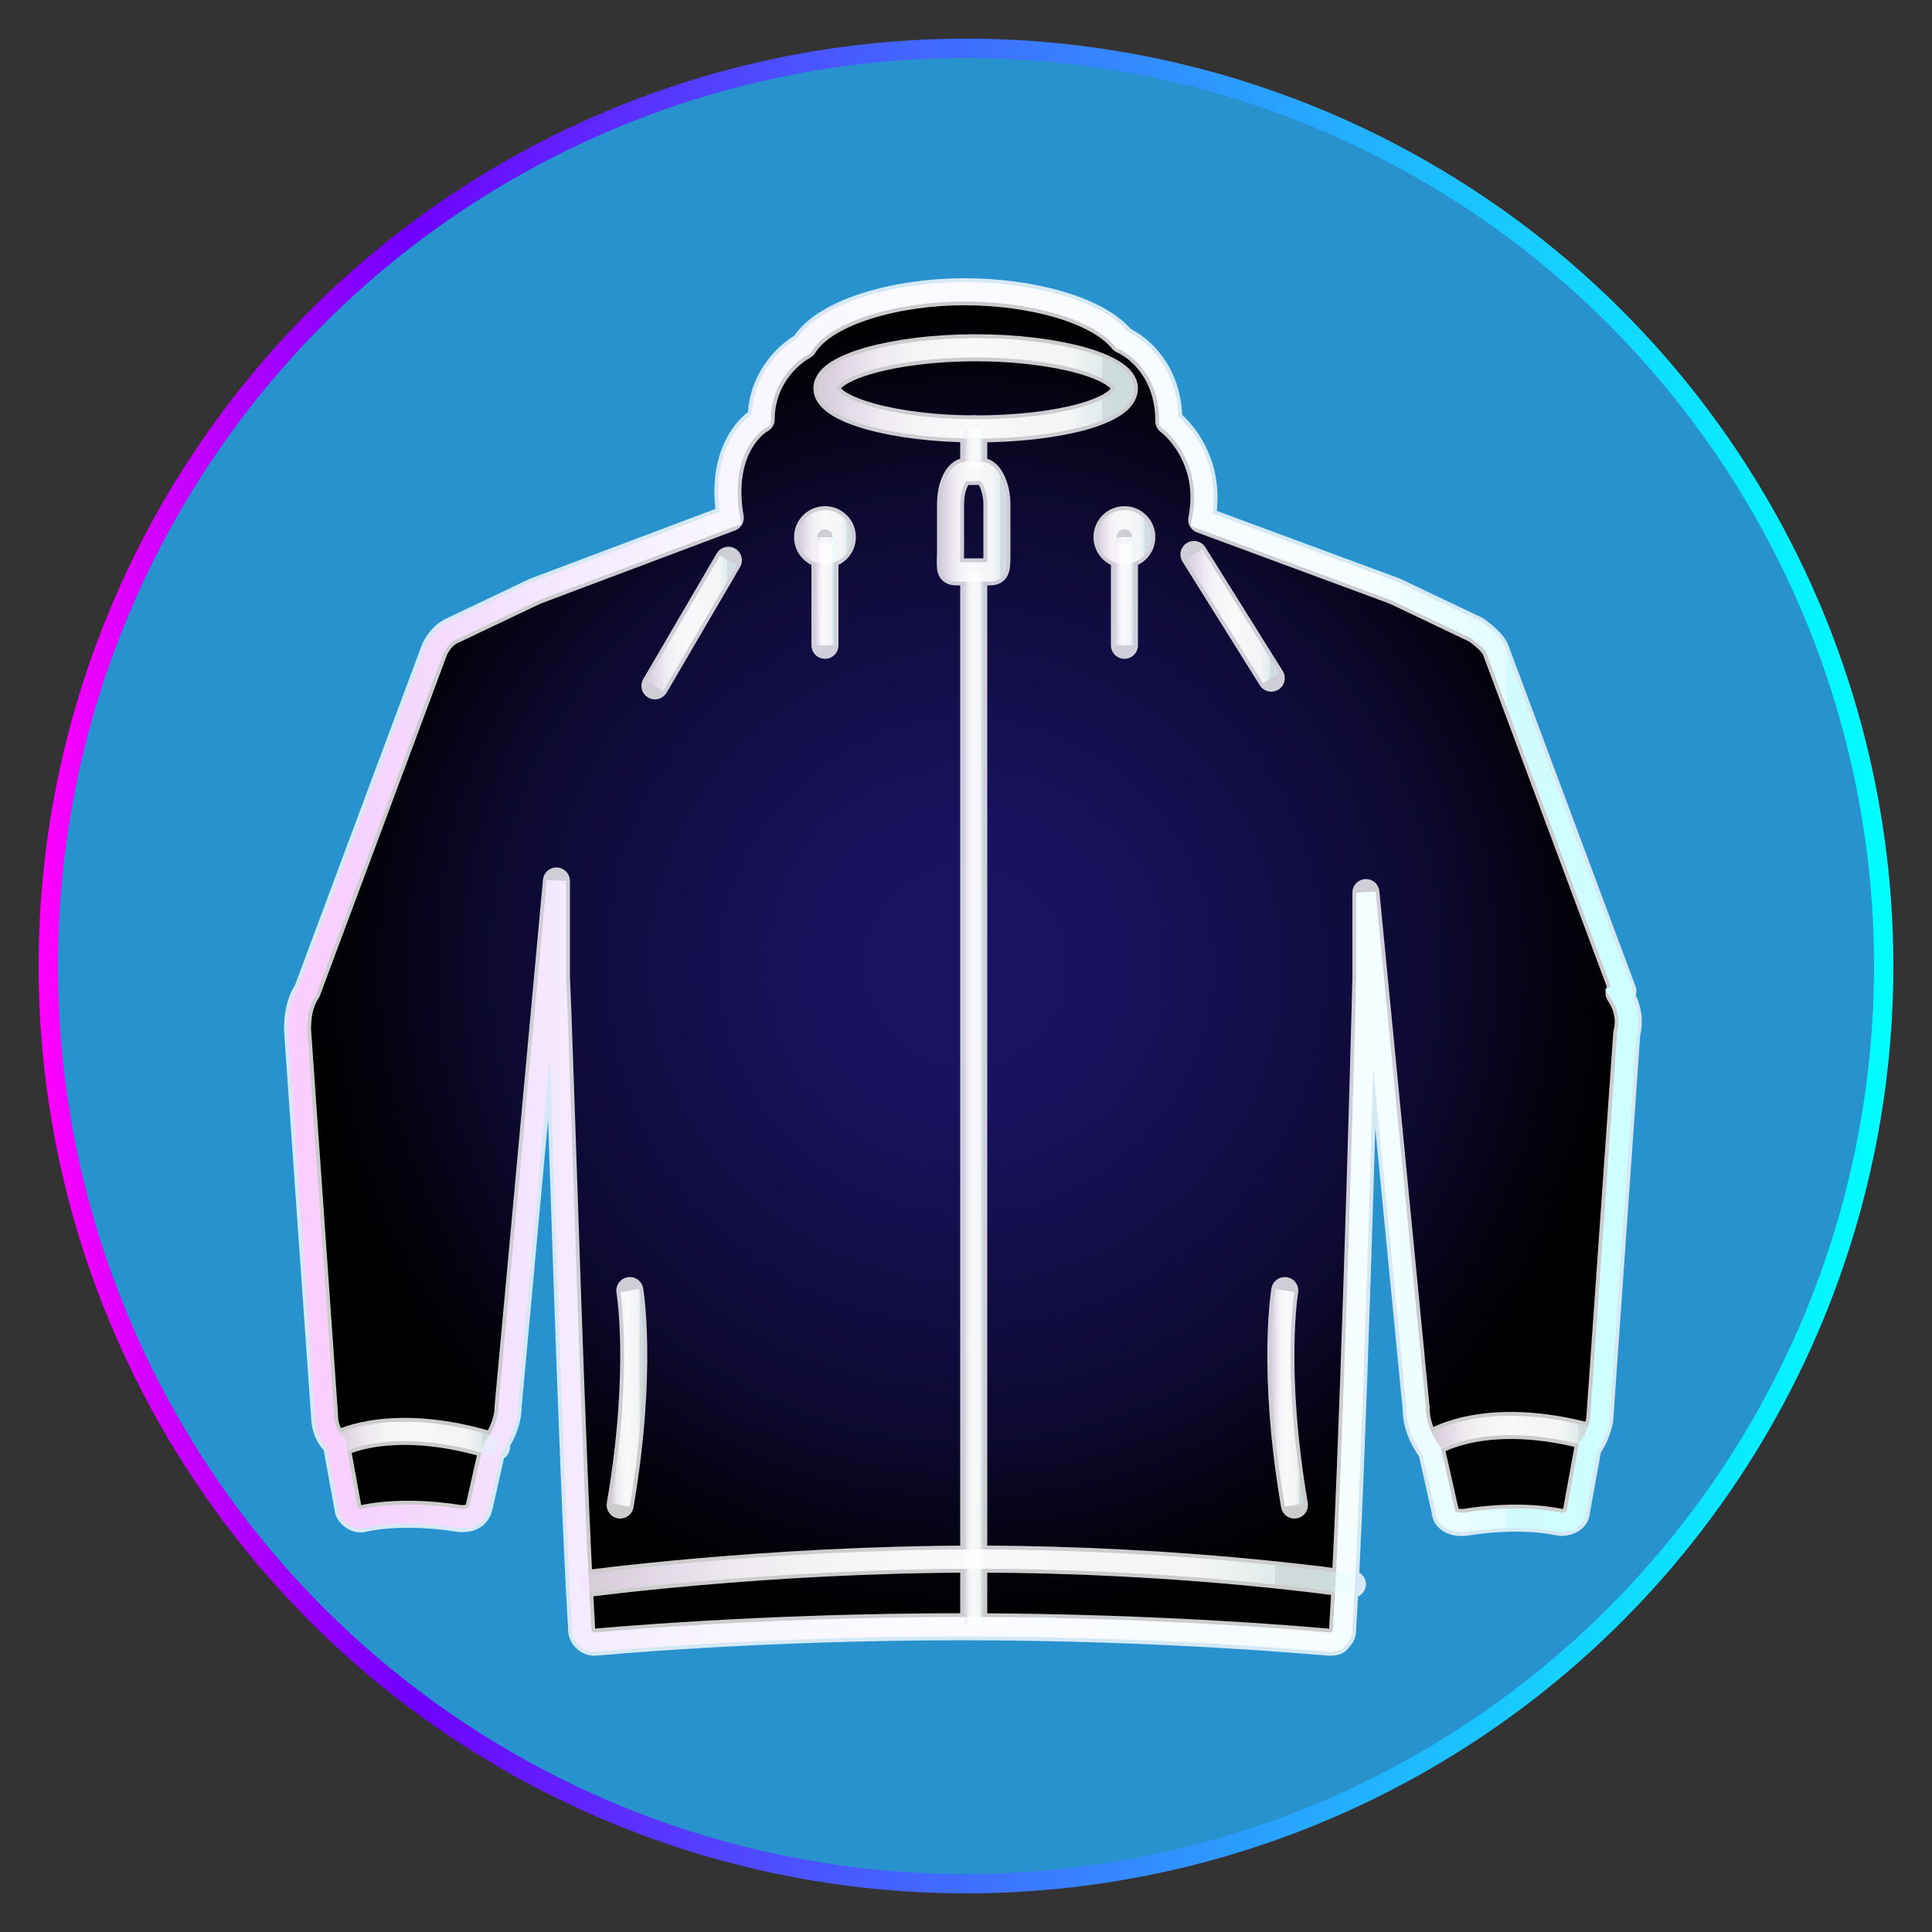
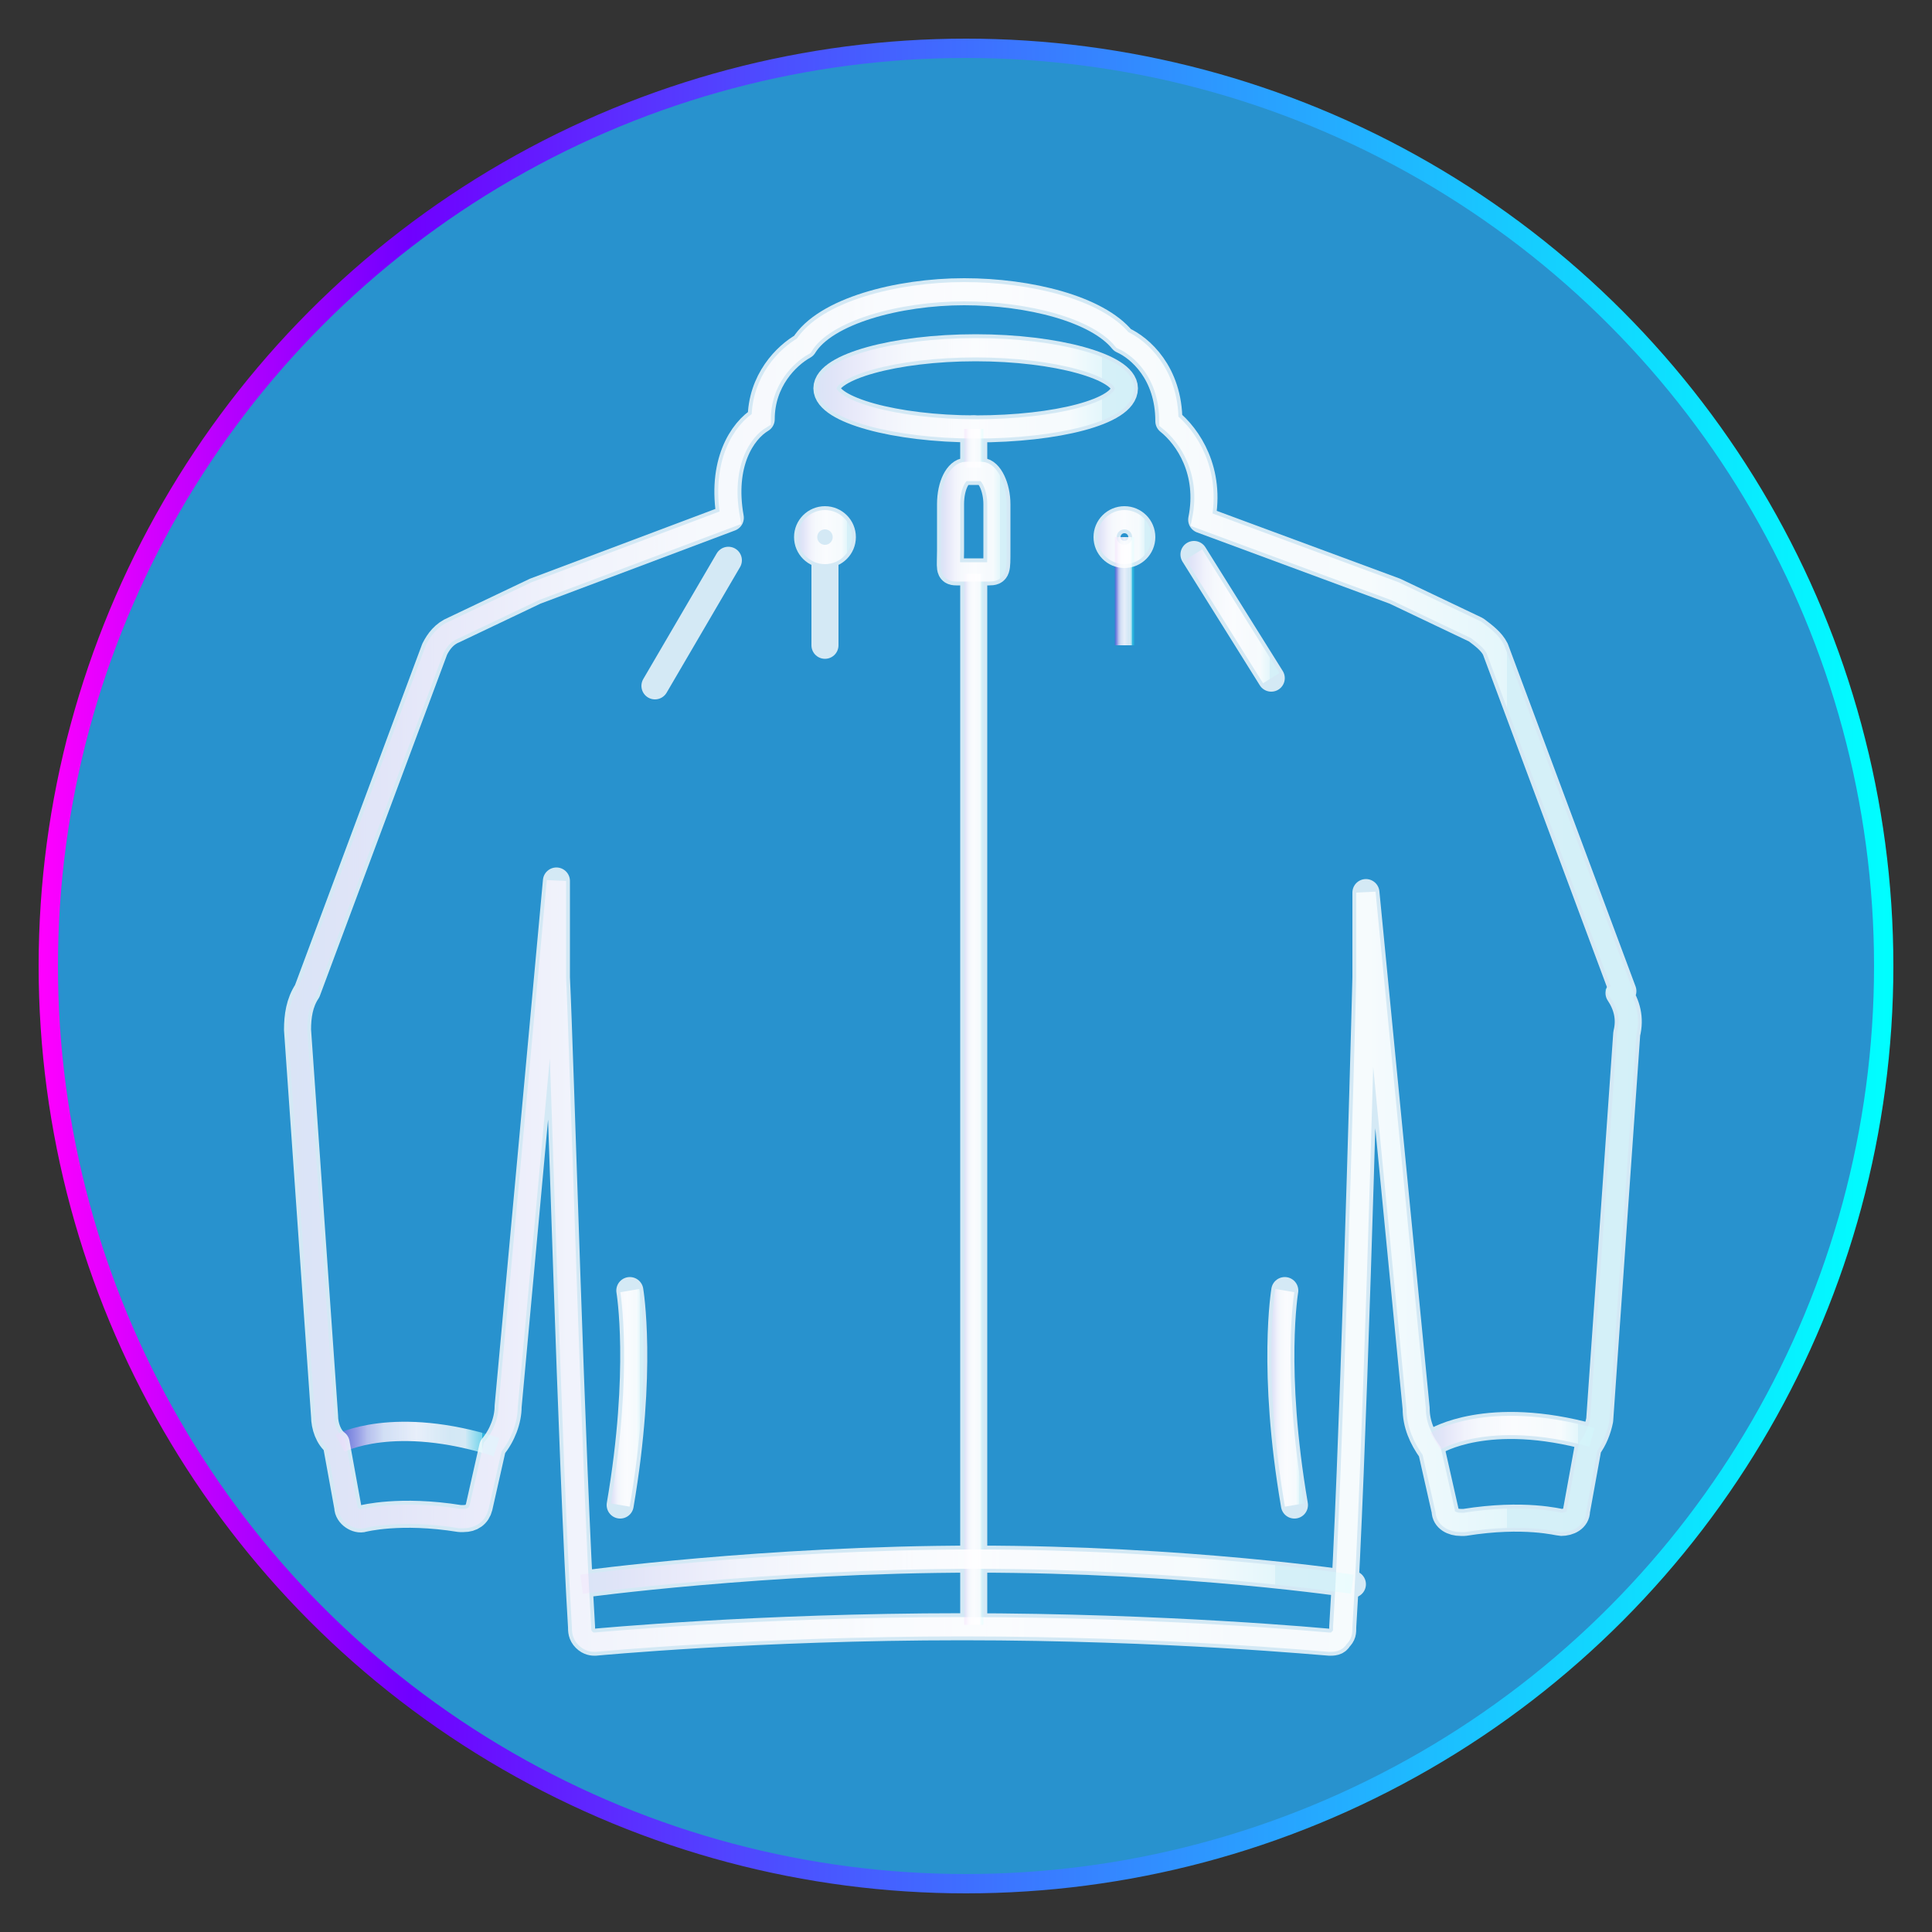
<svg xmlns="http://www.w3.org/2000/svg" xmlns:xlink="http://www.w3.org/1999/xlink" viewBox="0 0 100 100">
  <rect x="0" y="0" width="100" height="100" fill="#333333" stroke="none" />
  <defs>
    <style>
      .cls-1 {
        stroke: url(#Degradado_sin_nombre_108-10);
      }

      .cls-1, .cls-2, .cls-3, .cls-4, .cls-5, .cls-6, .cls-7, .cls-8, .cls-9, .cls-10, .cls-11, .cls-12, .cls-13, .cls-14, .cls-15, .cls-16, .cls-17, .cls-18 {
        stroke-miterlimit: 10;
      }

      .cls-1, .cls-19, .cls-3, .cls-4, .cls-5, .cls-6, .cls-7, .cls-8, .cls-9, .cls-20, .cls-10, .cls-11, .cls-12, .cls-13, .cls-14, .cls-15, .cls-16, .cls-17 {
        fill: none;
      }

      .cls-1, .cls-20 {
        fill-rule: evenodd;
      }

      .cls-21 {
        isolation: isolate;
      }

      .cls-2 {
        fill: url(#Degradado_sin_nombre_63);
        mix-blend-mode: soft-light;
        stroke: url(#Degradado_sin_nombre_79-2);
      }

      .cls-19, .cls-20 {
        stroke: #fff;
        stroke-linecap: round;
        stroke-linejoin: round;
        stroke-width: 1.4px;
      }

      .cls-3 {
        stroke: url(#Degradado_sin_nombre_108-16);
      }

      .cls-4 {
        stroke: url(#Degradado_sin_nombre_108-15);
      }

      .cls-5 {
        stroke: url(#Degradado_sin_nombre_108-14);
      }

      .cls-6 {
        stroke: url(#Degradado_sin_nombre_108-13);
      }

      .cls-7 {
        stroke: url(#Degradado_sin_nombre_108-11);
      }

      .cls-8 {
        stroke: url(#Degradado_sin_nombre_108-12);
      }

      .cls-9 {
        stroke: url(#Degradado_sin_nombre_108);
      }

      .cls-22 {
        opacity: .8;
      }

      .cls-10 {
        stroke: url(#Degradado_sin_nombre_108-9);
      }

      .cls-11 {
        stroke: url(#Degradado_sin_nombre_108-5);
      }

      .cls-12 {
        stroke: url(#Degradado_sin_nombre_108-7);
      }

      .cls-13 {
        stroke: url(#Degradado_sin_nombre_108-4);
      }

      .cls-14 {
        stroke: url(#Degradado_sin_nombre_108-8);
      }

      .cls-15 {
        stroke: url(#Degradado_sin_nombre_108-6);
      }

      .cls-16 {
        stroke: url(#Degradado_sin_nombre_108-3);
      }

      .cls-17 {
        stroke: url(#Degradado_sin_nombre_108-2);
      }

      .cls-18 {
        fill: #2892ce;
        stroke: url(#Degradado_sin_nombre_79);
      }
    </style>
    <linearGradient id="Degradado_sin_nombre_79" data-name="Degradado sin nombre 79" x1="2" y1="50" x2="98" y2="50" gradientUnits="userSpaceOnUse">
      <stop offset="0" stop-color="#f0f" />
      <stop offset=".2" stop-color="#7000ff" />
      <stop offset=".4" stop-color="#4c4fff" />
      <stop offset=".8" stop-color="#16ccff" />
      <stop offset="1" stop-color="aqua" />
    </linearGradient>
    <radialGradient id="Degradado_sin_nombre_63" data-name="Degradado sin nombre 63" cx="50" cy="50" fx="50" fy="50" r="34.7" gradientUnits="userSpaceOnUse">
      <stop offset="0" stop-color="#1b1464" />
      <stop offset=".2" stop-color="#19125e" />
      <stop offset=".4" stop-color="#140f4d" />
      <stop offset=".7" stop-color="#0d0931" />
      <stop offset=".9" stop-color="#02020a" />
      <stop offset="1" stop-color="#000" />
    </radialGradient>
    <linearGradient id="Degradado_sin_nombre_79-2" data-name="Degradado sin nombre 79" x1="15" x2="85" xlink:href="#Degradado_sin_nombre_79" />
    <linearGradient id="Degradado_sin_nombre_108" data-name="Degradado sin nombre 108" x1="15" y1="50" x2="85" y2="50" gradientUnits="userSpaceOnUse">
      <stop offset="0" stop-color="#b402e9" stop-opacity=".2" />
      <stop offset="0" stop-color="#b80fea" stop-opacity=".2" />
      <stop offset=".1" stop-color="#db87f4" stop-opacity=".5" />
      <stop offset=".2" stop-color="#f2d3fb" stop-opacity=".7" />
      <stop offset=".3" stop-color="#fbf1fe" stop-opacity=".8" />
      <stop offset=".3" stop-color="#fbf2fe" stop-opacity=".8" />
      <stop offset=".5" stop-color="#fdf9ff" stop-opacity=".9" />
      <stop offset=".7" stop-color="#fefdff" stop-opacity=".8" />
      <stop offset=".8" stop-color="#fff" stop-opacity=".8" />
      <stop offset=".8" stop-color="#f9ffff" stop-opacity=".8" />
      <stop offset=".9" stop-color="#aeffff" stop-opacity=".6" />
      <stop offset=".9" stop-color="#6fffff" stop-opacity=".5" />
      <stop offset=".9" stop-color="#3fffff" stop-opacity=".3" />
      <stop offset="1" stop-color="#1cffff" stop-opacity=".3" />
      <stop offset="1" stop-color="#07ffff" stop-opacity=".2" />
      <stop offset="1" stop-color="aqua" stop-opacity=".2" />
    </linearGradient>
    <linearGradient id="Degradado_sin_nombre_108-2" data-name="Degradado sin nombre 108" x1="42.2" y1="20.1" x2="58.7" y2="20.1" xlink:href="#Degradado_sin_nombre_108" />
    <linearGradient id="Degradado_sin_nombre_108-3" data-name="Degradado sin nombre 108" x1="49.9" y1="56.9" x2="50.9" y2="56.9" xlink:href="#Degradado_sin_nombre_108" />
    <linearGradient id="Degradado_sin_nombre_108-4" data-name="Degradado sin nombre 108" x1="49.9" y1="23.2" x2="50.9" y2="23.2" xlink:href="#Degradado_sin_nombre_108" />
    <linearGradient id="Degradado_sin_nombre_108-5" data-name="Degradado sin nombre 108" x1="30" y1="81.3" x2="70" y2="81.3" xlink:href="#Degradado_sin_nombre_108" />
    <linearGradient id="Degradado_sin_nombre_108-6" data-name="Degradado sin nombre 108" x1="31.6" y1="72.4" x2="33.3" y2="72.4" xlink:href="#Degradado_sin_nombre_108" />
    <linearGradient id="Degradado_sin_nombre_108-7" data-name="Degradado sin nombre 108" x1="65.8" y1="72.4" x2="67.4" y2="72.4" xlink:href="#Degradado_sin_nombre_108" />
    <linearGradient id="Degradado_sin_nombre_108-8" data-name="Degradado sin nombre 108" x1="17.3" y1="74.5" x2="25.8" y2="74.5" xlink:href="#Degradado_sin_nombre_108" />
    <linearGradient id="Degradado_sin_nombre_108-9" data-name="Degradado sin nombre 108" x1="74.1" y1="74.2" x2="82.5" y2="74.2" xlink:href="#Degradado_sin_nombre_108" />
    <linearGradient id="Degradado_sin_nombre_108-10" data-name="Degradado sin nombre 108" x1="48.7" y1="27" x2="52.1" y2="27" xlink:href="#Degradado_sin_nombre_108" />
    <linearGradient id="Degradado_sin_nombre_108-11" data-name="Degradado sin nombre 108" x1="41.4" y1="27.8" x2="44.1" y2="27.8" xlink:href="#Degradado_sin_nombre_108" />
    <linearGradient id="Degradado_sin_nombre_108-12" data-name="Degradado sin nombre 108" x1="56.8" y1="27.8" x2="59.5" y2="27.8" xlink:href="#Degradado_sin_nombre_108" />
    <linearGradient id="Degradado_sin_nombre_108-13" data-name="Degradado sin nombre 108" x1="42.2" y1="30.6" x2="43.2" y2="30.6" xlink:href="#Degradado_sin_nombre_108" />
    <linearGradient id="Degradado_sin_nombre_108-14" data-name="Degradado sin nombre 108" x1="57.7" y1="30.6" x2="58.7" y2="30.6" xlink:href="#Degradado_sin_nombre_108" />
    <linearGradient id="Degradado_sin_nombre_108-15" data-name="Degradado sin nombre 108" x1="33.5" y1="32.2" x2="38.1" y2="32.2" xlink:href="#Degradado_sin_nombre_108" />
    <linearGradient id="Degradado_sin_nombre_108-16" data-name="Degradado sin nombre 108" x1="61.4" y1="31.9" x2="66.2" y2="31.9" xlink:href="#Degradado_sin_nombre_108" />
  </defs>
  <g class="cls-21">
    <g id="Capa_1" data-name="Capa 1">
      <circle class="cls-18" cx="50" cy="50" r="47.5" />
-       <path class="cls-2" d="M84,51.3l-6.6-17.7c-.2-.4-.6-.7-1-1l-4.2-2-10-3.7c.5-2.5-.7-4.3-1.7-5.1,0-2.5-1.5-3.8-2.4-4.2-1.3-1.6-4.8-2.5-8.2-2.5s-7.2,1-8.3,2.8c-.9.5-2.2,1.8-2.2,3.8-1,.6-2.1,2.3-1.6,5.1l-10.1,3.8-4.2,2c-.5.2-.8.6-1,1l-6.6,17.7c-.4.6-.5,1.3-.5,2l1.4,20c0,.5.2,1.1.6,1.4l.6,3.3c0,.4.5.7.8.6,0,0,1.9-.5,5,0h.2c.4,0,.7-.2.8-.6l.7-3.1c.5-.6.8-1.4.8-2.1l2.5-27.2v5c.2,4.1.8,25.5,1.3,33.6,0,.2,0,.4.2.6.2.2.4.2.5.2,0,0,8.4-.8,19-.8s.3,0,.5,0c10.3,0,18.4.8,18.5.8h0c.2,0,.4,0,.5-.2.2-.2.2-.3.2-.6.5-7.8,1.1-29.5,1.2-33.6v-4.4c0,0,2.6,26.7,2.6,26.7,0,.8.3,1.5.8,2.2l.7,3.1c0,.4.4.6.8.6h.2c3.1-.5,4.9,0,5,0,.4,0,.8-.2.8-.6l.6-3.3c.3-.4.5-.9.6-1.4l1.4-20c.2-.8,0-1.5-.4-2.1Z" />
      <g>
        <g>
          <path class="cls-9" d="M84,51.3l-6.6-17.7c-.2-.4-.6-.7-1-1l-4.2-2h0l-10-3.7c.5-2.5-.7-4.3-1.7-5.1,0-2.5-1.5-3.8-2.4-4.2-1.3-1.6-4.8-2.5-8.2-2.5s-7.2,1-8.3,2.8c-.9.5-2.2,1.8-2.2,3.8-1,.6-2.1,2.3-1.6,5.1l-10.1,3.8h0l-4.2,2c-.5.2-.8.6-1,1l-6.6,17.7c-.4.6-.5,1.3-.5,2l1.4,20c0,.5.2,1.1.6,1.4l.6,3.3c0,.4.5.7.8.6,0,0,1.9-.5,5,0h.2c.4,0,.7-.2.8-.6l.7-3.1h0c.5-.6.8-1.4.8-2.1l2.5-27.2v5c.2,4.1.8,25.5,1.3,33.6,0,.2,0,.4.2.6.2.2.4.2.5.2,0,0,8.4-.8,19-.8s18.9.8,19,.8h0c.2,0,.4,0,.5-.2.2-.2.2-.3.2-.6.5-7.8,1.1-29.5,1.2-33.6v-4.4c0,0,2.6,26.7,2.6,26.7,0,.8.3,1.5.8,2.2l.7,3.1c0,.4.4.6.8.6h.2c3.1-.5,4.9,0,5,0,.4,0,.8-.2.8-.6l.6-3.3c.3-.4.5-.9.6-1.4l1.4-20c.2-.8,0-1.5-.4-2.1Z" />
          <path class="cls-17" d="M58.2,20.1c0,1.2-3.5,2.1-7.7,2.1s-7.7-1-7.7-2.1,3.5-2.1,7.7-2.1,7.7,1,7.7,2.1Z" />
          <line class="cls-16" x1="50.4" y1="29.7" x2="50.4" y2="84.1" />
          <line class="cls-13" x1="50.4" y1="22.2" x2="50.4" y2="24.2" />
          <path class="cls-11" d="M30.1,82s9.5-1.3,20.4-1.3,19.5,1.3,19.5,1.3" />
          <path class="cls-15" d="M32.6,66.8s.7,4.1-.5,11.1" />
          <path class="cls-12" d="M66.5,66.8s-.7,4.1.5,11.1" />
          <path class="cls-14" d="M17.6,74.7s2.8-1.5,8.1.2" />
          <path class="cls-10" d="M74.3,74.6s2.7-1.7,8.1-.2" />
          <path class="cls-1" d="M51.6,28.5c0,1,0,1.1-.4,1.1h-1.7c-.4,0-.3-.2-.3-1.1v-2.4c0-1,.4-1.7.8-1.7h.8c.4,0,.8.8.8,1.7v2.4Z" />
          <circle class="cls-7" cx="42.7" cy="27.8" r=".9" />
          <circle class="cls-8" cx="58.2" cy="27.8" r=".9" />
-           <line class="cls-6" x1="42.7" y1="27.8" x2="42.7" y2="33.4" />
          <line class="cls-5" x1="58.2" y1="27.8" x2="58.2" y2="33.4" />
        </g>
-         <line class="cls-4" x1="37.7" y1="29" x2="33.9" y2="35.5" />
        <line class="cls-3" x1="61.8" y1="28.7" x2="65.8" y2="35.1" />
      </g>
      <g class="cls-22">
        <g>
          <path class="cls-19" d="M84,51.3l-6.6-17.7c-.2-.4-.6-.7-1-1l-4.2-2h0l-10-3.7c.5-2.5-.7-4.3-1.7-5.1,0-2.5-1.5-3.8-2.4-4.2-1.3-1.6-4.8-2.5-8.2-2.5s-7.2,1-8.3,2.8c-.9.5-2.2,1.8-2.2,3.8-1,.6-2.1,2.3-1.6,5.1l-10.1,3.8h0l-4.2,2c-.5.2-.8.6-1,1l-6.6,17.7c-.4.6-.5,1.3-.5,2l1.4,20c0,.5.2,1.1.6,1.4l.6,3.3c0,.4.5.7.8.6,0,0,1.9-.5,5,0h.2c.4,0,.7-.2.8-.6l.7-3.1h0c.5-.6.8-1.4.8-2.1l2.5-27.2v5c.2,4.1.8,25.5,1.3,33.6,0,.2,0,.4.2.6.2.2.4.2.5.2,0,0,8.4-.8,19-.8s18.9.8,19,.8h0c.2,0,.4,0,.5-.2.2-.2.2-.3.2-.6.5-7.8,1.1-29.5,1.2-33.6v-4.4c0,0,2.6,26.7,2.6,26.7,0,.8.3,1.5.8,2.2l.7,3.1c0,.4.4.6.8.6h.2c3.1-.5,4.9,0,5,0,.4,0,.8-.2.8-.6l.6-3.3c.3-.4.5-.9.6-1.4l1.4-20c.2-.8,0-1.5-.4-2.1Z" />
          <path class="cls-19" d="M58.2,20.1c0,1.2-3.5,2.1-7.7,2.1s-7.7-1-7.7-2.1,3.5-2.1,7.7-2.1,7.7,1,7.7,2.1Z" />
          <line class="cls-19" x1="50.4" y1="29.7" x2="50.4" y2="84.1" />
          <line class="cls-19" x1="50.4" y1="22.2" x2="50.4" y2="24.2" />
          <path class="cls-19" d="M30.1,82s9.5-1.3,20.4-1.3,19.5,1.3,19.5,1.3" />
          <path class="cls-19" d="M32.6,66.8s.7,4.1-.5,11.1" />
          <path class="cls-19" d="M66.5,66.8s-.7,4.1.5,11.1" />
-           <path class="cls-19" d="M17.6,74.7s2.8-1.5,8.1.2" />
          <path class="cls-19" d="M74.3,74.6s2.7-1.7,8.1-.2" />
          <path class="cls-20" d="M51.6,28.5c0,1,0,1.1-.4,1.1h-1.7c-.4,0-.3-.2-.3-1.1v-2.4c0-1,.4-1.7.8-1.7h.8c.4,0,.8.8.8,1.7v2.4Z" />
          <circle class="cls-19" cx="42.7" cy="27.8" r=".9" />
          <circle class="cls-19" cx="58.2" cy="27.8" r=".9" />
          <line class="cls-19" x1="42.7" y1="27.8" x2="42.7" y2="33.4" />
-           <line class="cls-19" x1="58.2" y1="27.8" x2="58.2" y2="33.4" />
        </g>
        <line class="cls-19" x1="37.7" y1="29" x2="33.9" y2="35.5" />
        <line class="cls-19" x1="61.8" y1="28.7" x2="65.8" y2="35.1" />
      </g>
    </g>
  </g>
</svg>